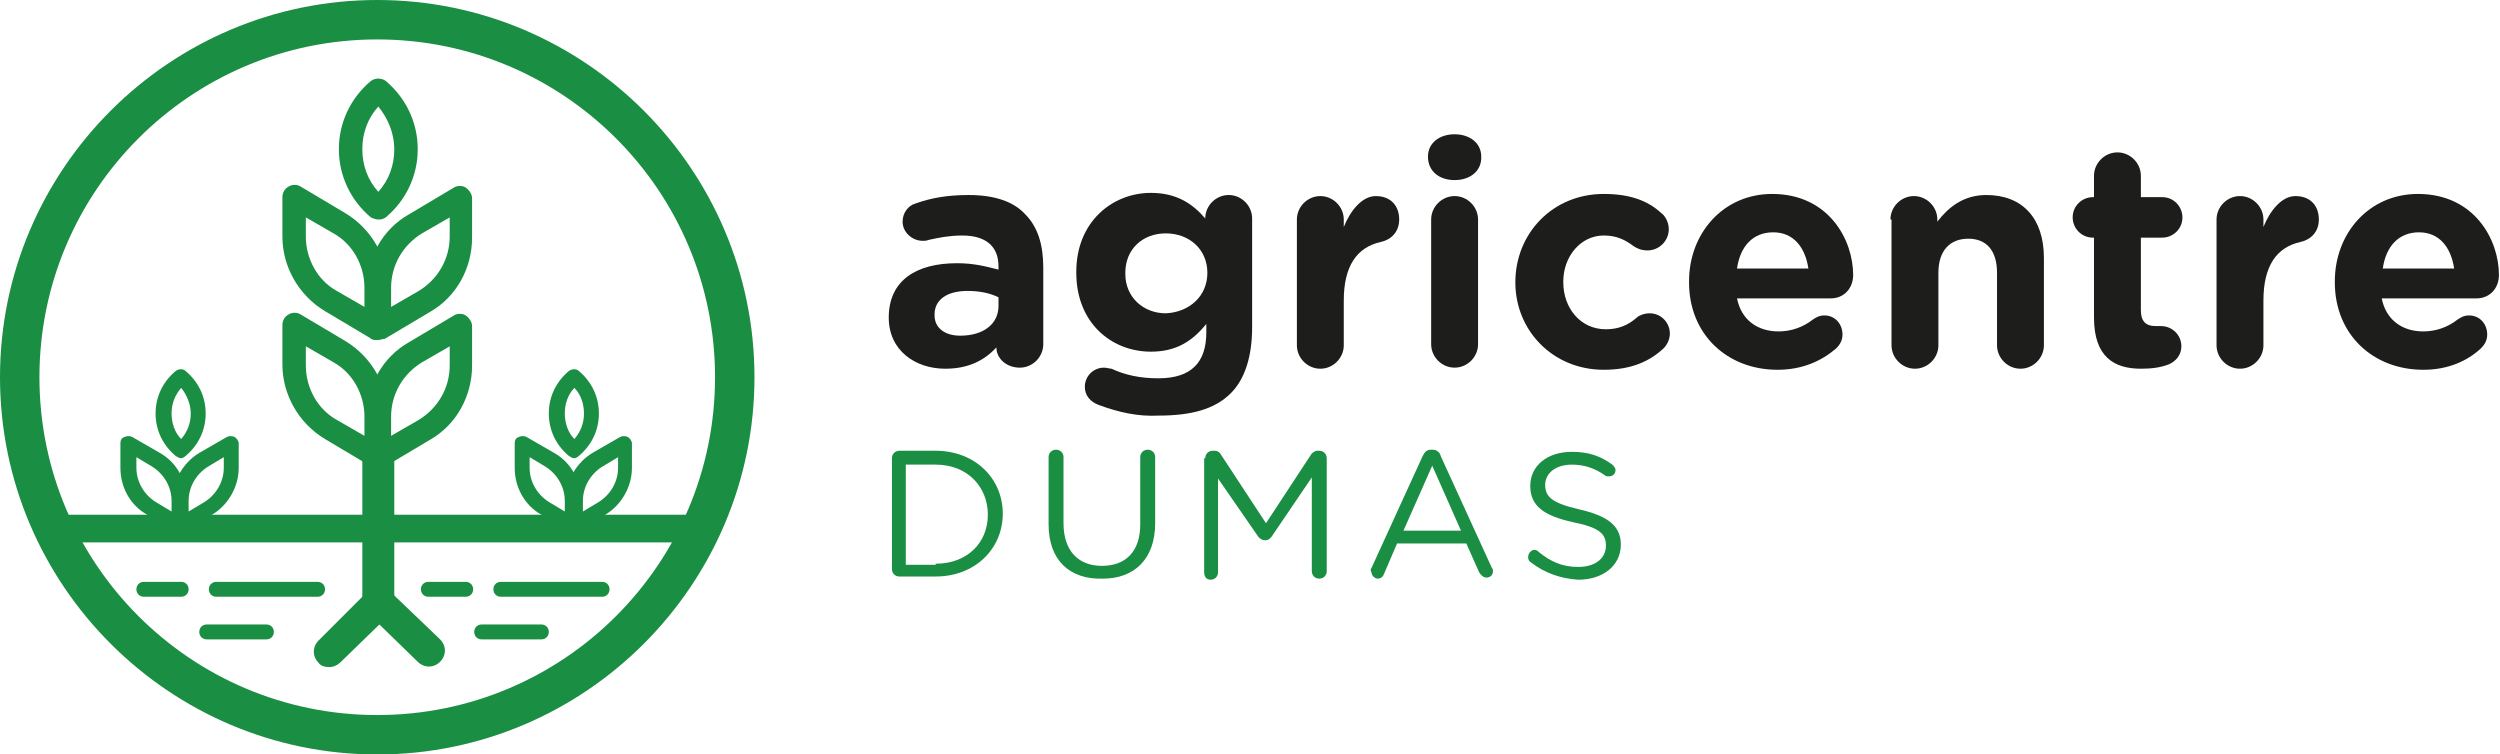
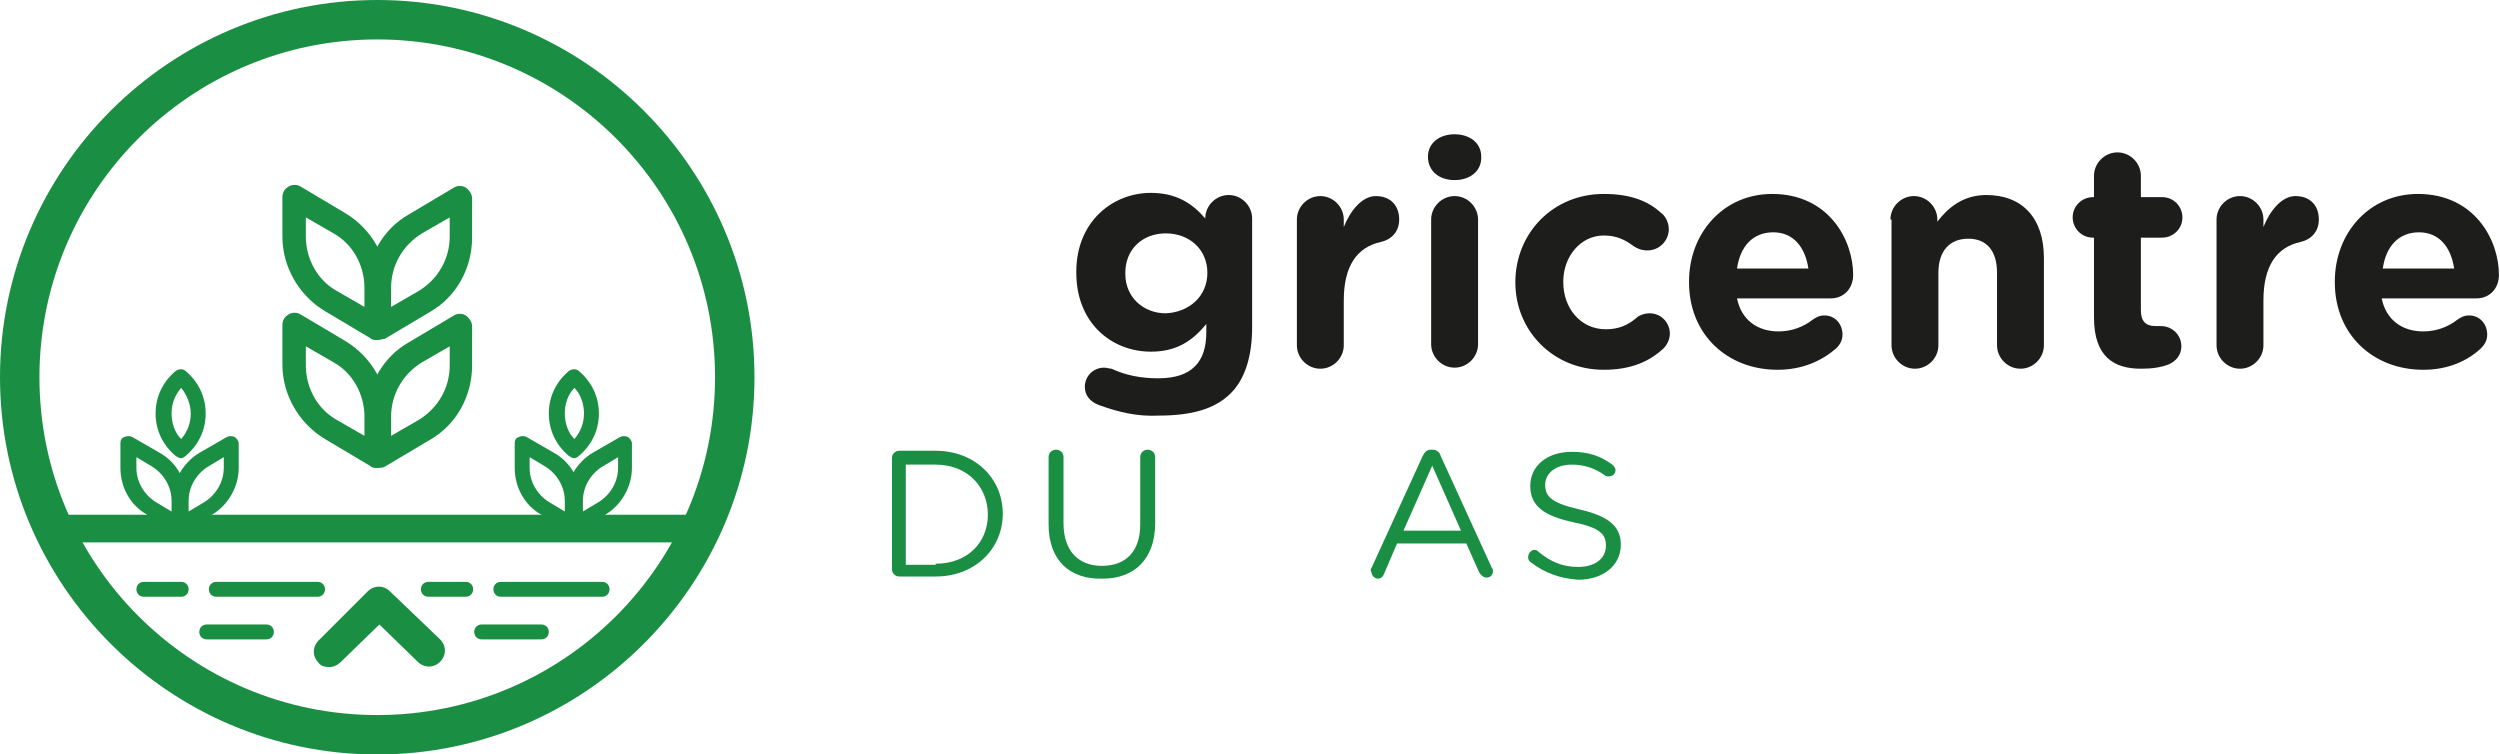
<svg xmlns="http://www.w3.org/2000/svg" id="Calque_1" x="0px" y="0px" viewBox="0 0 234.6 70.8" style="enable-background:new 0 0 234.6 70.8;" xml:space="preserve">
  <style type="text/css">
	.st0{fill:#1D1D1B;}
	.st1{fill:#1A8E43;}
</style>
  <g>
-     <path class="st0" d="M83.4,29.8L83.4,29.8c0-3.5,2.6-5.1,6.4-5.1c1.6,0,2.7,0.3,3.9,0.6v-0.3c0-1.9-1.2-2.9-3.4-2.9   c-1.2,0-2.2,0.2-3.1,0.4c-0.3,0.1-0.4,0.1-0.6,0.1c-1,0-1.9-0.8-1.9-1.8c0-0.8,0.5-1.5,1.2-1.7c1.4-0.5,2.9-0.8,5-0.8   c2.4,0,4.2,0.6,5.3,1.8c1.2,1.2,1.7,2.9,1.7,5v7.2c0,1.2-1,2.2-2.2,2.2c-1.3,0-2.2-0.9-2.2-1.9v0c-1.1,1.2-2.6,2-4.8,2   C85.9,34.6,83.4,32.9,83.4,29.8z M93.7,28.7v-0.8c-0.8-0.4-1.8-0.6-2.9-0.6c-1.9,0-3.1,0.8-3.1,2.2v0.1c0,1.2,1,1.9,2.4,1.9   C92.3,31.5,93.7,30.4,93.7,28.7z" />
    <path class="st0" d="M103.1,38c-0.8-0.3-1.3-0.9-1.3-1.7c0-1,0.8-1.8,1.8-1.8c0.3,0,0.5,0.1,0.7,0.1c1.3,0.6,2.7,0.9,4.4,0.9   c3.1,0,4.5-1.5,4.5-4.3v-0.8c-1.3,1.6-2.8,2.6-5.2,2.6c-3.7,0-7-2.7-7-7.4v-0.1c0-4.7,3.4-7.4,7-7.4c2.4,0,3.9,1,5.1,2.4v0   c0-1.2,1-2.2,2.2-2.2c1.2,0,2.2,1,2.2,2.2v10.2c0,2.8-0.7,4.9-2,6.2c-1.5,1.5-3.7,2.1-6.8,2.1C106.8,39.1,105,38.7,103.1,38z    M113.3,25.6L113.3,25.6c0-2.2-1.7-3.7-3.9-3.7c-2.2,0-3.8,1.5-3.8,3.7v0.1c0,2.2,1.7,3.7,3.8,3.7   C111.6,29.3,113.3,27.8,113.3,25.6z" />
    <path class="st0" d="M121.7,20.6c0-1.2,1-2.2,2.2-2.2c1.2,0,2.2,1,2.2,2.2v0.7c0.6-1.5,1.7-2.9,3-2.9c1.4,0,2.2,0.9,2.2,2.2   c0,1.2-0.8,1.9-1.7,2.1c-2.3,0.5-3.5,2.3-3.5,5.5v4.2c0,1.2-1,2.2-2.2,2.2c-1.2,0-2.2-1-2.2-2.2V20.6z" />
    <path class="st0" d="M134,14.7c0-1.3,1.1-2.1,2.5-2.1c1.4,0,2.5,0.8,2.5,2.1v0.1c0,1.3-1.1,2.1-2.5,2.1   C135.1,16.9,134,16.1,134,14.7L134,14.7z M134.3,20.6c0-1.2,1-2.2,2.2-2.2c1.2,0,2.2,1,2.2,2.2v11.7c0,1.2-1,2.2-2.2,2.2   c-1.2,0-2.2-1-2.2-2.2V20.6z" />
    <path class="st0" d="M142.2,26.5L142.2,26.5c0-4.6,3.5-8.3,8.3-8.3c2.4,0,4.1,0.6,5.4,1.8c0.3,0.2,0.7,0.8,0.7,1.5c0,1.1-0.9,2-2,2   c-0.6,0-1-0.2-1.3-0.4c-0.8-0.6-1.6-1-2.8-1c-2.2,0-3.8,2-3.8,4.3v0.1c0,2.4,1.6,4.4,4,4.4c1.2,0,2.1-0.4,2.9-1.1   c0.2-0.2,0.7-0.4,1.2-0.4c1.1,0,1.9,0.9,1.9,1.9c0,0.6-0.3,1.1-0.6,1.4c-1.3,1.2-3,2-5.6,2C145.7,34.7,142.2,31,142.2,26.5z" />
    <path class="st0" d="M166.8,34.7c-4.7,0-8.3-3.3-8.3-8.2v-0.1c0-4.5,3.2-8.2,7.8-8.2c5.3,0,7.6,4.3,7.6,7.6c0,1.3-0.9,2.2-2.1,2.2   H163c0.4,2,1.9,3.1,3.9,3.1c1.2,0,2.3-0.4,3.2-1.1c0.3-0.2,0.6-0.4,1.1-0.4c1,0,1.7,0.8,1.7,1.8c0,0.6-0.3,1-0.6,1.3   C170.9,33.9,169.1,34.7,166.8,34.7z M169.7,25.2c-0.3-2-1.4-3.4-3.3-3.4c-1.9,0-3.1,1.3-3.4,3.4H169.7z" />
    <path class="st0" d="M177.4,20.6c0-1.2,1-2.2,2.2-2.2s2.2,1,2.2,2.2v0.2c1-1.3,2.4-2.5,4.6-2.5c3.4,0,5.4,2.2,5.4,5.9v8.2   c0,1.2-1,2.2-2.2,2.2c-1.2,0-2.2-1-2.2-2.2v-6.8c0-2.1-1-3.2-2.7-3.2c-1.7,0-2.8,1.1-2.8,3.2v6.8c0,1.2-1,2.2-2.2,2.2   s-2.2-1-2.2-2.2V20.6z" />
    <path class="st0" d="M196.5,29.8v-7.5h-0.1c-1.1,0-1.9-0.9-1.9-1.9c0-1.1,0.9-1.9,1.9-1.9h0.1v-2c0-1.2,1-2.2,2.2-2.2   c1.2,0,2.2,1,2.2,2.2v2h2c1.1,0,1.9,0.9,1.9,1.9c0,1.1-0.9,1.9-1.9,1.9h-2v6.8c0,1,0.4,1.5,1.4,1.5c0.1,0,0.4,0,0.5,0   c1,0,1.9,0.8,1.9,1.9c0,0.8-0.5,1.4-1.2,1.7c-0.8,0.3-1.6,0.4-2.6,0.4C198.4,34.6,196.5,33.5,196.5,29.8z" />
    <path class="st0" d="M208,20.6c0-1.2,1-2.2,2.2-2.2c1.2,0,2.2,1,2.2,2.2v0.7c0.6-1.5,1.7-2.9,3-2.9c1.4,0,2.2,0.9,2.2,2.2   c0,1.2-0.8,1.9-1.7,2.1c-2.3,0.5-3.5,2.3-3.5,5.5v4.2c0,1.2-1,2.2-2.2,2.2c-1.2,0-2.2-1-2.2-2.2V20.6z" />
    <path class="st0" d="M227.4,34.7c-4.7,0-8.3-3.3-8.3-8.2v-0.1c0-4.5,3.2-8.2,7.8-8.2c5.3,0,7.6,4.3,7.6,7.6c0,1.3-0.9,2.2-2.1,2.2   h-8.9c0.4,2,1.9,3.1,3.9,3.1c1.2,0,2.3-0.4,3.2-1.1c0.3-0.2,0.6-0.4,1.1-0.4c1,0,1.7,0.8,1.7,1.8c0,0.6-0.3,1-0.6,1.3   C231.5,33.9,229.7,34.7,227.4,34.7z M230.3,25.2c-0.3-2-1.4-3.4-3.3-3.4c-1.9,0-3.1,1.3-3.4,3.4H230.3z" />
    <g>
      <path class="st1" d="M83.7,43c0-0.4,0.3-0.7,0.7-0.7h3.4c3.7,0,6.3,2.6,6.3,5.9v0c0,3.3-2.6,5.9-6.3,5.9h-3.4    c-0.4,0-0.7-0.3-0.7-0.7V43z M87.8,52.9c3,0,4.9-2,4.9-4.6v0c0-2.6-1.9-4.7-4.9-4.7H85v9.4H87.8z" />
      <path class="st1" d="M98.4,49.2v-6.3c0-0.4,0.3-0.7,0.7-0.7c0.4,0,0.7,0.3,0.7,0.7v6.2c0,2.6,1.4,4,3.6,4c2.2,0,3.6-1.3,3.6-3.9    v-6.3c0-0.4,0.3-0.7,0.7-0.7c0.4,0,0.7,0.3,0.7,0.7v6.2c0,3.4-2,5.2-4.9,5.2C100.4,54.4,98.4,52.6,98.4,49.2z" />
-       <path class="st1" d="M113.1,43c0-0.4,0.3-0.7,0.7-0.7h0.2c0.3,0,0.5,0.2,0.6,0.4l4.2,6.4l4.2-6.4c0.1-0.2,0.4-0.4,0.6-0.4h0.2    c0.4,0,0.7,0.3,0.7,0.7v10.6c0,0.4-0.3,0.7-0.7,0.7c-0.4,0-0.7-0.3-0.7-0.7v-8.8l-3.8,5.6c-0.2,0.2-0.3,0.3-0.6,0.3    c-0.2,0-0.4-0.1-0.6-0.3l-3.8-5.5v8.8c0,0.4-0.3,0.7-0.7,0.7c-0.4,0-0.6-0.3-0.6-0.7V43z" />
      <path class="st1" d="M128.7,53.3l4.8-10.5c0.2-0.4,0.4-0.6,0.8-0.6h0.1c0.4,0,0.7,0.2,0.8,0.6l4.8,10.5c0.1,0.1,0.1,0.2,0.1,0.3    c0,0.4-0.3,0.6-0.6,0.6c-0.3,0-0.5-0.2-0.7-0.5l-1.2-2.7h-6.5l-1.2,2.8c-0.1,0.3-0.3,0.5-0.6,0.5c-0.3,0-0.6-0.3-0.6-0.6    C128.6,53.6,128.6,53.4,128.7,53.3z M137.1,49.8l-2.7-6.1l-2.7,6.1H137.1z" />
      <path class="st1" d="M143.7,52.8c-0.2-0.1-0.3-0.3-0.3-0.5c0-0.4,0.3-0.7,0.6-0.7c0.2,0,0.3,0.1,0.4,0.2c1.1,0.9,2.2,1.4,3.7,1.4    c1.6,0,2.6-0.8,2.6-2v0c0-1.1-0.6-1.7-3.1-2.2c-2.7-0.6-4-1.5-4-3.4v0c0-1.9,1.6-3.2,3.9-3.2c1.6,0,2.7,0.4,3.8,1.2    c0.1,0.1,0.3,0.3,0.3,0.5c0,0.4-0.3,0.6-0.6,0.6c-0.2,0-0.3,0-0.4-0.1c-1-0.7-2-1-3.1-1c-1.5,0-2.5,0.8-2.5,1.9v0    c0,1.1,0.6,1.7,3.2,2.3c2.6,0.6,3.9,1.5,3.9,3.3v0c0,2-1.7,3.3-4,3.3C146.5,54.3,145,53.8,143.7,52.8z" />
    </g>
    <g>
      <g>
-         <path class="st1" d="M35.5,58.1c-0.8,0-1.5-0.7-1.5-1.5V42.8c0-0.8,0.7-1.5,1.5-1.5S37,42,37,42.8v13.8     C37,57.4,36.3,58.1,35.5,58.1z" />
-       </g>
+         </g>
      <g>
        <path class="st1" d="M64.9,50.9H6c-0.7,0-1.3-0.6-1.3-1.3s0.6-1.3,1.3-1.3h59c0.7,0,1.3,0.6,1.3,1.3S65.6,50.9,64.9,50.9z" />
      </g>
      <g>
        <path class="st1" d="M43.7,56h-3.5c-0.4,0-0.7-0.3-0.7-0.7c0-0.4,0.3-0.7,0.7-0.7h3.5c0.4,0,0.7,0.3,0.7,0.7     C44.4,55.7,44.1,56,43.7,56z" />
      </g>
      <g>
        <path class="st1" d="M56.5,56H47c-0.4,0-0.7-0.3-0.7-0.7c0-0.4,0.3-0.7,0.7-0.7h9.5c0.4,0,0.7,0.3,0.7,0.7     C57.2,55.7,56.9,56,56.5,56z" />
      </g>
      <g>
        <path class="st1" d="M50.8,60h-5.6c-0.4,0-0.7-0.3-0.7-0.7c0-0.4,0.3-0.7,0.7-0.7h5.6c0.4,0,0.7,0.3,0.7,0.7     C51.5,59.7,51.2,60,50.8,60z" />
      </g>
      <g>
        <path class="st1" d="M25,60h-5.6c-0.4,0-0.7-0.3-0.7-0.7c0-0.4,0.3-0.7,0.7-0.7H25c0.4,0,0.7,0.3,0.7,0.7     C25.7,59.7,25.4,60,25,60z" />
      </g>
      <g>
        <path class="st1" d="M17,56h-3.5c-0.4,0-0.7-0.3-0.7-0.7c0-0.4,0.3-0.7,0.7-0.7H17c0.4,0,0.7,0.3,0.7,0.7     C17.7,55.7,17.4,56,17,56z" />
      </g>
      <g>
        <path class="st1" d="M29.8,56h-9.5c-0.4,0-0.7-0.3-0.7-0.7c0-0.4,0.3-0.7,0.7-0.7h9.5c0.4,0,0.7,0.3,0.7,0.7     C30.5,55.7,30.2,56,29.8,56z" />
      </g>
      <g>
        <path class="st1" d="M35.4,70.8C15.9,70.8,0,54.9,0,35.4S15.9,0,35.4,0c19.5,0,35.4,15.9,35.4,35.4S54.9,70.8,35.4,70.8z      M35.4,3.7C17.9,3.7,3.7,17.9,3.7,35.4s14.2,31.7,31.7,31.7c17.5,0,31.7-14.2,31.7-31.7S52.9,3.7,35.4,3.7z" />
      </g>
      <g>
        <path class="st1" d="M30.9,62.6c-0.4,0-0.8-0.1-1-0.4c-0.6-0.6-0.6-1.5,0-2.1l4.6-4.6c0.6-0.6,1.5-0.6,2.1,0l4.7,4.5     c0.6,0.6,0.6,1.5,0,2.1c-0.6,0.6-1.5,0.6-2.1,0l-3.6-3.5l-3.6,3.5C31.6,62.5,31.2,62.6,30.9,62.6z" />
      </g>
      <g>
        <g>
          <g>
            <path class="st1" d="M35.5,31.9c-0.2,0-0.4,0-0.5-0.1c-0.3-0.2-0.6-0.6-0.6-1v-3.7c0-2.9,1.5-5.6,4-7l4.2-2.5       c0.3-0.2,0.8-0.2,1.1,0c0.3,0.2,0.6,0.6,0.6,1v3.7c0,2.9-1.5,5.6-4,7l-4.2,2.5C35.9,31.8,35.7,31.9,35.5,31.9z M42.2,20.4       l-2.6,1.5l0,0c-1.8,1.1-2.9,3-2.9,5.1v1.8l2.6-1.5c1.8-1.1,2.9-3,2.9-5.1V20.4z M39,21L39,21L39,21z" />
          </g>
        </g>
        <g>
          <g>
            <path class="st1" d="M35.3,31.9c-0.2,0-0.4,0-0.6-0.2l-4.2-2.5c-2.5-1.5-4-4.2-4-7v-3.7c0-0.4,0.2-0.8,0.6-1       c0.3-0.2,0.8-0.2,1.1,0l4.2,2.5c2.5,1.5,4,4.2,4,7v3.7c0,0.4-0.2,0.8-0.6,1C35.7,31.8,35.5,31.9,35.3,31.9z M28.7,20.4v1.8       c0,2.1,1.1,4.1,2.9,5.1l2.6,1.5v-1.8c0-2.1-1.1-4.1-2.9-5.1L28.7,20.4z" />
          </g>
        </g>
      </g>
      <g>
        <g>
          <g>
            <path class="st1" d="M35.5,43.9c-0.2,0-0.4,0-0.5-0.1c-0.3-0.2-0.6-0.6-0.6-1v-3.7c0-2.9,1.5-5.6,4-7l4.2-2.5       c0.3-0.2,0.8-0.2,1.1,0c0.3,0.2,0.6,0.6,0.6,1v3.7c0,2.9-1.5,5.6-4,7l-4.2,2.5C35.9,43.9,35.7,43.9,35.5,43.9z M42.2,32.5       L39.6,34c-1.8,1.1-2.9,3-2.9,5.1v1.8l2.6-1.5c1.8-1.1,2.9-3,2.9-5.1V32.5z" />
          </g>
        </g>
        <g>
          <g>
            <path class="st1" d="M35.3,43.9c-0.2,0-0.4,0-0.6-0.2l-4.2-2.5c-2.5-1.5-4-4.2-4-7v-3.7c0-0.4,0.2-0.8,0.6-1       c0.3-0.2,0.8-0.2,1.1,0l4.2,2.5l0,0c2.5,1.5,4,4.2,4,7v3.7c0,0.4-0.2,0.8-0.6,1C35.7,43.9,35.5,43.9,35.3,43.9z M28.7,32.5v1.8       c0,2.1,1.1,4.1,2.9,5.1l2.6,1.5v-1.8c0-2.1-1.1-4.1-2.9-5.1L28.7,32.5z" />
          </g>
        </g>
      </g>
      <g>
-         <path class="st1" d="M35.5,20.6c-0.2,0-0.5-0.1-0.7-0.2c-1.9-1.6-3-3.9-3-6.4s1.1-4.8,3-6.4c0.4-0.3,1-0.3,1.4,0     c1.9,1.6,3,3.9,3,6.4c0,2.5-1.1,4.8-3,6.4C35.9,20.6,35.7,20.6,35.5,20.6z M35.5,10c-1,1.1-1.5,2.5-1.5,4s0.5,2.9,1.5,4     c1-1.1,1.5-2.5,1.5-4C37,12.5,36.4,11.1,35.5,10z" />
-       </g>
+         </g>
      <g>
        <g>
          <g>
            <g>
              <path class="st1" d="M17,49.9c-0.1,0-0.3,0-0.4-0.1c-0.2-0.1-0.4-0.4-0.4-0.6v-2.3c0-1.8,1-3.5,2.5-4.4l0,0l2.6-1.5        c0.2-0.1,0.5-0.1,0.7,0c0.2,0.1,0.4,0.4,0.4,0.6v2.3c0,1.8-1,3.5-2.5,4.4l-2.6,1.5C17.3,49.9,17.1,49.9,17,49.9z M19.5,43.8        c-1.1,0.7-1.8,1.9-1.8,3.2v1l1.5-0.9c1.1-0.7,1.8-1.9,1.8-3.2v-1L19.5,43.8z" />
            </g>
          </g>
          <g>
            <g>
              <path class="st1" d="M16.8,49.9c-0.1,0-0.3,0-0.4-0.1l-2.6-1.5c-1.6-0.9-2.5-2.6-2.5-4.4v-2.3c0-0.3,0.1-0.5,0.4-0.6        c0.2-0.1,0.5-0.1,0.7,0l2.6,1.5c1.6,0.9,2.5,2.6,2.5,4.4v2.3c0,0.3-0.1,0.5-0.4,0.6C17.1,49.9,17,49.9,16.8,49.9z M12.8,42.9        v1c0,1.3,0.7,2.5,1.8,3.2l1.5,0.9v-1c0-1.3-0.7-2.5-1.8-3.2L12.8,42.9z" />
            </g>
          </g>
        </g>
        <g>
          <path class="st1" d="M17,43c-0.2,0-0.3-0.1-0.5-0.2c-1.2-1-1.9-2.4-1.9-4c0-1.6,0.7-3,1.9-4c0.3-0.2,0.7-0.2,0.9,0      c1.2,1,1.9,2.4,1.9,4c0,1.6-0.7,3-1.9,4C17.3,42.9,17.1,43,17,43z M17,36.4c-0.6,0.7-0.9,1.5-0.9,2.4s0.3,1.8,0.9,2.4      c0.6-0.7,0.9-1.5,0.9-2.4S17.5,37,17,36.4z" />
        </g>
      </g>
      <g>
        <g>
          <g>
            <g>
              <path class="st1" d="M53.9,49.9c-0.1,0-0.3,0-0.4-0.1c-0.2-0.1-0.4-0.4-0.4-0.6v-2.3c0-1.8,1-3.5,2.5-4.4l2.6-1.5        c0.2-0.1,0.5-0.1,0.7,0c0.2,0.1,0.4,0.4,0.4,0.6v2.3c0,1.8-1,3.5-2.5,4.4l-2.6,1.5C54.2,49.9,54.1,49.9,53.9,49.9z M58,42.9        l-1.5,0.9l0,0c-1.1,0.7-1.8,1.9-1.8,3.2v1l1.5-0.9c1.1-0.7,1.8-1.9,1.8-3.2V42.9z M56.1,43.1L56.1,43.1L56.1,43.1z" />
            </g>
          </g>
          <g>
            <g>
              <path class="st1" d="M53.8,49.9c-0.1,0-0.3,0-0.4-0.1l-2.6-1.5c-1.6-0.9-2.5-2.6-2.5-4.4v-2.3c0-0.3,0.1-0.5,0.4-0.6        c0.2-0.1,0.5-0.1,0.7,0l2.6,1.5c1.6,0.9,2.5,2.6,2.5,4.4v2.3c0,0.3-0.1,0.5-0.4,0.6C54,49.9,53.9,49.9,53.8,49.9z M49.7,42.9        v1c0,1.3,0.7,2.5,1.8,3.2l1.5,0.9v-1c0-1.3-0.7-2.5-1.8-3.2L49.7,42.9z" />
            </g>
          </g>
        </g>
        <g>
          <path class="st1" d="M53.9,43c-0.2,0-0.3-0.1-0.5-0.2c-1.2-1-1.9-2.4-1.9-4c0-1.6,0.7-3,1.9-4c0.3-0.2,0.7-0.2,0.9,0      c1.2,1,1.9,2.4,1.9,4c0,1.6-0.7,3-1.9,4C54.2,42.9,54,43,53.9,43z M53.9,36.4C53.3,37,53,37.9,53,38.8c0,0.9,0.3,1.8,0.9,2.4      c0.6-0.7,0.9-1.5,0.9-2.4S54.5,37,53.9,36.4z" />
        </g>
      </g>
    </g>
  </g>
</svg>